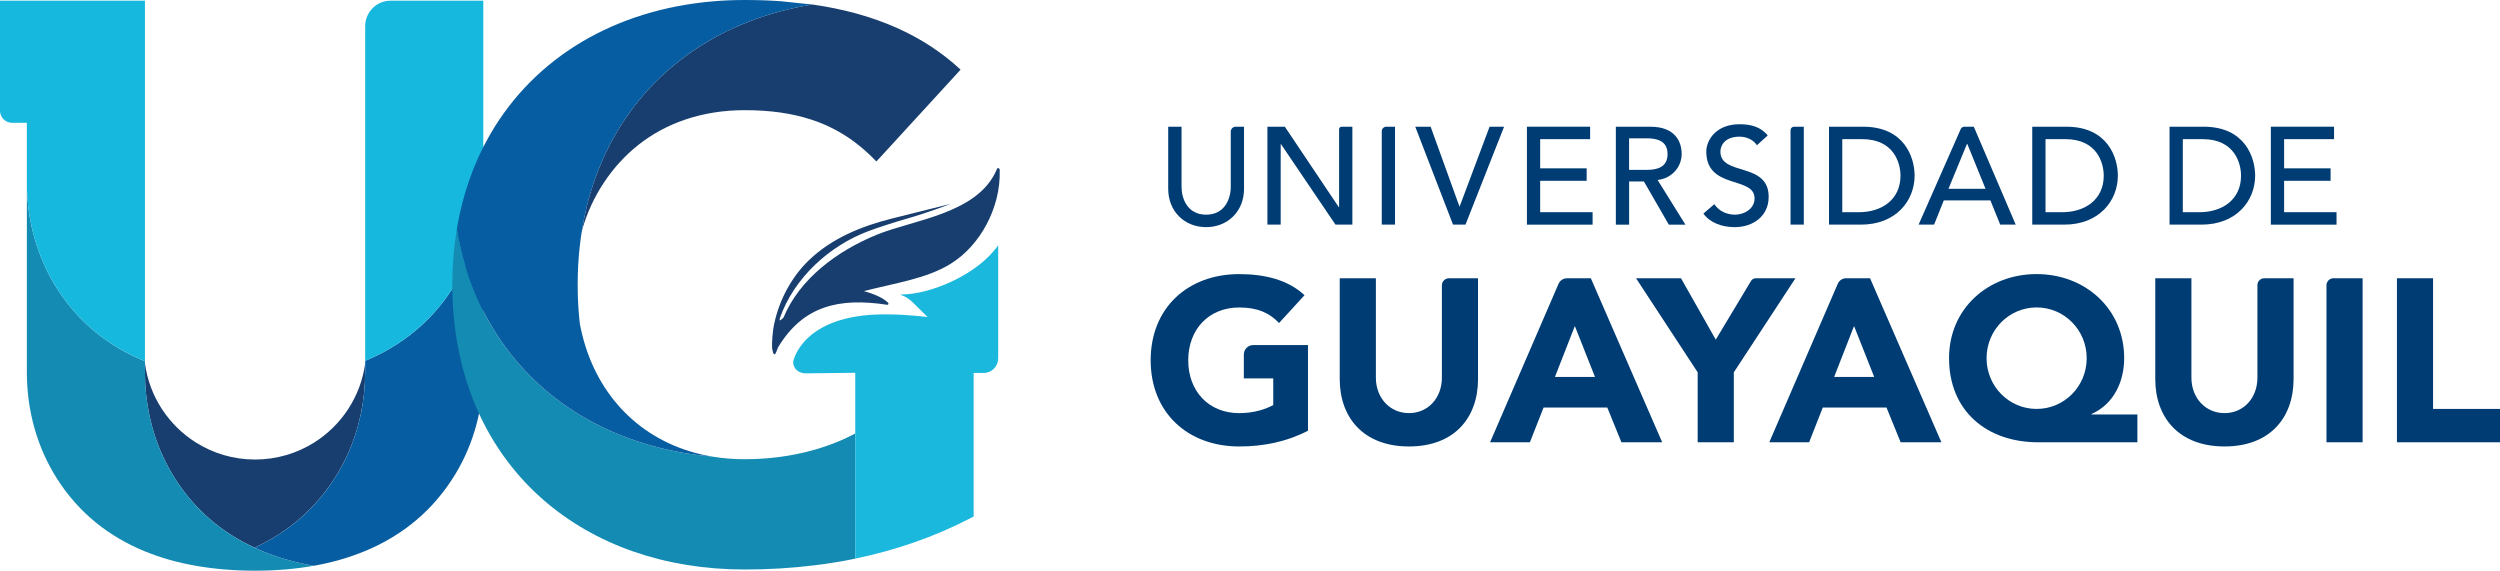
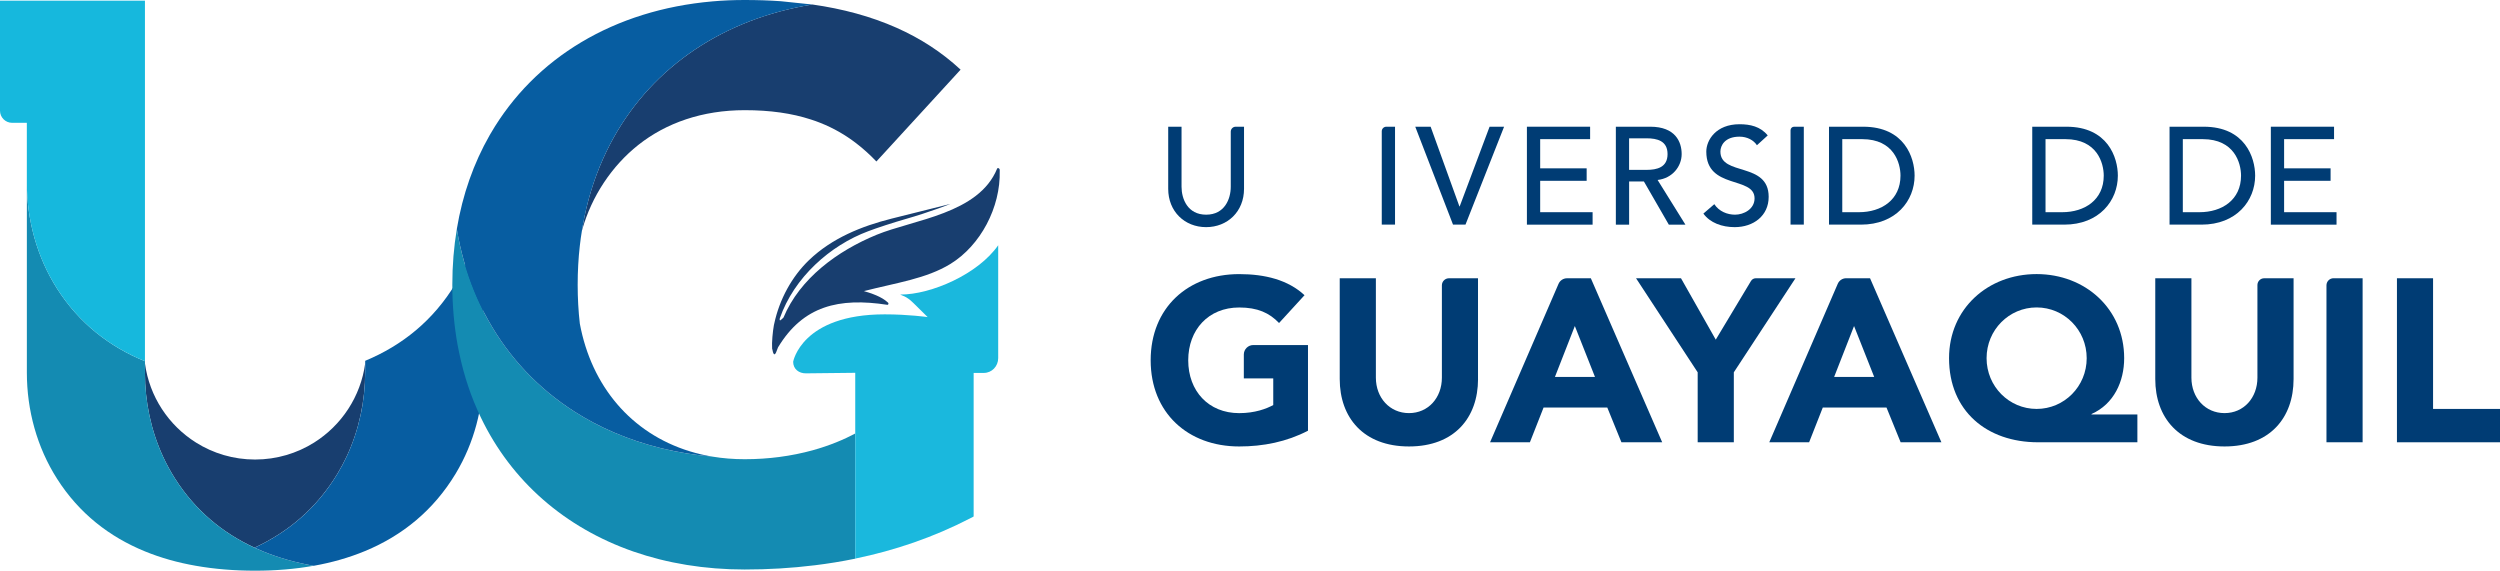
<svg xmlns="http://www.w3.org/2000/svg" id="Capa_2" viewBox="0 0 866.54 197.81">
  <defs>
    <style>.cls-1{fill:#075da1;}.cls-2{fill:#148bb2;}.cls-3{fill:#16b8dd;}.cls-4{fill:#1ab8dd;}.cls-5{fill:#003c74;}.cls-6{fill:#183e6f;}</style>
  </defs>
  <g id="Capa_1-2">
    <g>
      <g>
        <g>
          <path class="cls-5" d="M409.54,43.92v20.81c0,4.22,2.11,9.68,8.53,9.68s8.53-5.47,8.53-9.68v-19.1c0-.94,.76-1.71,1.71-1.71h2.89v21.53c0,7.86-5.71,13.28-13.14,13.28s-13.14-5.42-13.14-13.28v-21.53h4.6Z" />
-           <path class="cls-5" d="M439.31,43.92h6.04l18.7,27.9h.1v-27c0-.5,.4-.9,.9-.9h3.7v33.94h-5.85l-18.89-27.9h-.1v27.9h-4.6V43.92Z" />
          <path class="cls-5" d="M480.53,43.92h3.01v33.94h-4.6V45.51c0-.88,.71-1.59,1.59-1.59Z" />
          <path class="cls-5" d="M490.56,43.92h5.32l9.97,27.62h.1l10.36-27.62h5.03l-13.38,33.94h-4.32l-13.09-33.94Z" />
          <path class="cls-5" d="M529.25,43.92h21.91v4.31h-17.31v10.12h16.11v4.32h-16.11v10.88h18.17v4.32h-22.77V43.92Z" />
          <path class="cls-5" d="M787.11,43.92h21.91v4.31h-17.31v10.12h16.11v4.32h-16.11v10.88h18.17v4.32h-22.77V43.92Z" />
          <path class="cls-5" d="M560.07,43.92h11.94c8.68,0,10.88,5.23,10.88,9.49s-3.21,8.39-8.34,8.97l9.64,15.49h-5.75l-8.63-14.96h-5.13v14.96h-4.6V43.92Zm4.6,14.96h6.04c3.64,0,7.29-.86,7.29-5.47s-3.64-5.47-7.29-5.47h-6.04v10.93Z" />
          <path class="cls-5" d="M594.21,70.77c1.63,2.49,4.46,3.64,7.19,3.64,3.02,0,6.76-1.92,6.76-5.66,0-7.81-16.73-2.97-16.73-16.2,0-3.98,3.36-9.49,11.51-9.49,3.69,0,7.24,.77,9.78,3.88l-3.74,3.4c-1.15-1.77-3.4-2.97-6.04-2.97-5.08,0-6.62,3.07-6.62,5.18,0,8.58,16.73,3.45,16.73,15.68,0,6.57-5.27,10.5-11.79,10.5-4.36,0-8.53-1.49-10.84-4.7l3.79-3.26Z" />
          <path class="cls-5" d="M621.85,43.92h3.38v33.94h-4.6V45.14c0-.67,.55-1.22,1.22-1.22Z" />
          <path class="cls-5" d="M633.96,43.92h11.84c14.33,0,17.83,10.69,17.83,16.97,0,8.68-6.47,16.97-18.6,16.97h-11.07V43.92Zm4.6,29.63h5.8c7.77,0,14.38-4.27,14.38-12.66,0-4.32-2.25-12.66-13.28-12.66h-6.9v25.31Z" />
-           <path class="cls-5" d="M680.9,43.92h3.25l14.53,33.94h-5.37l-3.4-8.39h-16.16l-3.36,8.39h-5.37l14.59-33.1c.23-.51,.73-.84,1.29-.84Zm7.32,21.53l-6.33-15.58h-.1l-6.42,15.58h12.85Z" />
          <path class="cls-5" d="M704.41,43.92h11.84c14.33,0,17.83,10.69,17.83,16.97,0,8.68-6.47,16.97-18.6,16.97h-11.07V43.92Zm4.6,29.63h5.8c7.77,0,14.38-4.27,14.38-12.66,0-4.32-2.25-12.66-13.28-12.66h-6.9v25.31Z" />
          <path class="cls-5" d="M752,43.92h11.84c14.33,0,17.83,10.69,17.83,16.97,0,8.68-6.47,16.97-18.6,16.97h-11.07V43.92Zm4.6,29.63h5.8c7.77,0,14.38-4.27,14.38-12.66,0-4.32-2.25-12.66-13.28-12.66h-6.9v25.31Z" />
        </g>
        <g>
          <path class="cls-5" d="M453.37,149.29c-7.39,3.85-15.5,5.46-23.85,5.46-17.75,0-30.68-11.64-30.68-29.87s12.93-29.87,30.68-29.87c8.99,0,16.94,2.01,22.65,7.31l-8.83,9.64c-3.37-3.53-7.47-5.38-13.81-5.38-10.68,0-17.67,7.71-17.67,18.31s6.99,18.31,17.67,18.31c5.46,0,9.48-1.53,11.8-2.81v-9.23h-10.2v-8.28c0-1.81,1.47-3.28,3.28-3.28h18.96v29.71Z" />
          <path class="cls-5" d="M512.31,131.38c0,13.41-8.19,23.37-23.93,23.37s-24.01-9.96-24.01-23.37v-34.93h12.53v34.45c0,6.99,4.82,12.29,11.48,12.29s11.4-5.3,11.4-12.29v-32c0-1.35,1.1-2.45,2.45-2.45h10.07v34.93Z" />
          <path class="cls-5" d="M543.17,96.45h8.24l24.73,56.85h-14.13l-4.9-12.05h-22.08l-4.74,12.05h-13.81l23.73-54.91c.51-1.18,1.67-1.94,2.96-1.94Zm2.7,16.54l-6.91,17.67h13.89l-6.99-17.67Z" />
          <path class="cls-5" d="M588.44,129.05l-21.36-32.6h15.58l12.05,21.28,12.21-20.34c.35-.58,.98-.94,1.65-.94h13.76l-21.36,32.6v24.25h-12.53v-24.25Z" />
          <path class="cls-5" d="M639.92,96.45h8.27l24.73,56.85h-14.13l-4.9-12.05h-22.08l-4.74,12.05h-13.81l23.74-54.94c.5-1.16,1.65-1.92,2.92-1.92Zm2.73,16.54l-6.91,17.67h13.89l-6.99-17.67Z" />
          <path class="cls-5" d="M740.86,153.3h-34.45c-17.75,0-30.84-10.84-30.84-29.15,0-17.18,13.49-29.15,30.35-29.15s30.35,12.05,30.35,29.15c0,8.03-3.53,15.9-11.32,19.35v.16h15.9v9.64Zm-34.93-11.56c9.56,0,17.35-7.79,17.35-17.59s-7.79-17.59-17.35-17.59-17.35,7.79-17.35,17.59,7.79,17.59,17.35,17.59Z" />
          <path class="cls-5" d="M794.99,131.38c0,13.41-8.19,23.37-23.93,23.37s-24.01-9.96-24.01-23.37v-34.93h12.53v34.45c0,6.99,4.82,12.29,11.48,12.29s11.4-5.3,11.4-12.29v-32.1c0-1.3,1.05-2.35,2.35-2.35h10.18v34.93Z" />
          <path class="cls-5" d="M808.85,96.45h10.07v56.85h-12.53v-54.4c0-1.36,1.1-2.46,2.46-2.46Z" />
          <path class="cls-5" d="M830.81,96.45h12.53v45.29h23.21v11.56h-35.73v-56.85Z" />
        </g>
      </g>
      <g>
        <g>
          <path class="cls-6" d="M126.57,125.94v2.92c0,10.15-2.12,20.19-6.4,29.33-.95,2.03-2.01,4.02-3.17,5.95-7.19,11.94-17.08,20.3-28.78,25.69-11.05-5.09-20.47-12.84-27.5-23.86-1.59-2.49-3-5.08-4.23-7.75-4.17-9.06-6.25-19.01-6.25-29.06v-3.23c1.54,11.57,8.24,21.53,17.7,27.47,5.93,3.73,12.95,5.88,20.47,5.88s14.54-2.16,20.47-5.88c9.46-5.95,16.15-15.9,17.7-27.47Z" />
          <path class="cls-2" d="M108.76,196.1c-6.5,1.17-13.32,1.71-20.35,1.71s-14.01-.54-20.59-1.71h0c-6.17-1.08-12.05-2.72-17.57-4.98-12.33-5.04-22.82-13.16-30.46-25.15-6.99-10.96-10.48-23.8-10.48-36.81V63.25c0,13,3.49,25.84,10.48,36.81,7.65,11.99,18.13,20.11,30.46,25.15v3.97c0,10.05,2.08,19.99,6.25,29.06,1.23,2.67,2.64,5.26,4.23,7.75,7.03,11.02,16.45,18.76,27.5,23.86,.97,.45,1.96,.88,2.96,1.29,5.52,2.26,11.4,3.89,17.57,4.98Z" />
          <path class="cls-1" d="M167.52,62.94v65.92c0,12.4-3.17,24.66-9.57,35.29-7.72,12.82-18.54,21.5-31.37,26.83-5.59,2.32-11.56,4.01-17.82,5.13-6.17-1.08-12.05-2.72-17.57-4.98-1-.41-1.99-.84-2.96-1.29,11.7-5.39,21.6-13.75,28.78-25.69,1.17-1.94,2.22-3.92,3.17-5.95,4.27-9.14,6.4-19.19,6.4-29.33v-3.81c12.83-5.33,23.66-14.01,31.37-26.83,6.4-10.62,9.57-22.89,9.57-35.29Z" />
          <path class="cls-3" d="M50.24,.24V125.2c-12.33-5.04-22.82-13.16-30.46-25.15-6.99-10.96-10.48-23.8-10.48-36.81v-20.67H4.2c-2.32,0-4.2-1.88-4.2-4.2V.24H50.24Z" />
-           <path class="cls-3" d="M167.52,.24V62.94c0,12.4-3.17,24.66-9.57,35.29-7.72,12.82-18.54,21.5-31.37,26.83V9.06c0-4.87,3.95-8.82,8.82-8.82h32.12Z" />
        </g>
        <g>
          <path class="cls-6" d="M332.96,24.14l-14.39,15.7-2.5,2.72-9.55,10.42-2.75,2.99c-2.2-2.3-4.49-4.39-6.92-6.25-3.82-2.95-7.98-5.35-12.61-7.17-1.03-.41-2.08-.79-3.17-1.13-6.58-2.15-14.1-3.23-22.94-3.23-14.68,0-27.24,4.41-36.91,12.07-9.04,7.17-16.14,17.64-19.48,29.57,0-.01,0-.02-.02-.03,.09-.55,.19-1.1,.28-1.65,1.46-8.25,3.83-15.95,7.01-23.07,11.8-26.51,34.76-44.76,64.14-51.83,1.81-.44,3.66-.83,5.52-1.19,.97-.18,1.94-.34,2.91-.5,10.47,1.49,20.28,4.11,29.23,8.09,8.16,3.63,15.59,8.4,22.13,14.48Z" />
          <path class="cls-2" d="M296.45,150.27v43.37c-4.65,.96-9.35,1.72-14.09,2.3,0,0-.02,0-.03,0-7.97,.99-16.05,1.46-24.2,1.46-13.86,0-26.83-2.15-38.56-6.22-23.68-8.24-42.28-24.33-52.9-46.48-3.31-6.87-5.84-14.34-7.5-22.34-.22-.99-.42-1.99-.6-3-1.17-6.56-1.79-13.45-1.79-20.66,0-6.72,.53-13.16,1.56-19.31,1.27,7.67,3.32,14.87,6.06,21.57,.65,1.58,1.33,3.12,2.05,4.64,.86,1.87,1.8,3.69,2.82,5.46,7.24,12.99,17.4,23.66,29.81,31.59,4.32,2.76,8.92,5.2,13.76,7.27h0c10.34,4.43,21.79,7.29,34.08,8.35,3.58,.6,7.32,.9,11.21,.9,4.24,0,8.22-.28,11.91-.76,4.2-.55,8.04-1.35,11.52-2.3,6.13-1.69,11.12-3.84,14.89-5.86Z" />
          <path class="cls-4" d="M345.99,85.02v39.11c0,2.84-2.22,5.13-4.96,5.13h-3.55v49.76l-.55,.32c-.1,.05-.2,.1-.3,.14-.13,.08-.26,.14-.39,.2-12.69,6.55-26.03,11.1-39.8,13.94v-64.4l-17.05,.19c-2.46,.04-4.47-1.47-4.47-4.02,0,0,2.91-16.43,31.74-16.43,8.23,0,14.88,.95,14.88,.95,0,0-2.87-2.79-4.98-4.91-2.5-2.5-4.12-2.56-4.5-2.9,10.7,.03,26.98-7.09,33.93-17.09Z" />
          <path class="cls-1" d="M281.6,1.57c-.98,.15-1.95,.31-2.91,.5-1.87,.35-3.71,.75-5.52,1.19-29.4,7.06-52.35,25.31-64.15,51.82-3.18,7.12-5.55,14.82-7.01,23.07-.1,.55-.2,1.09-.28,1.64-.3,1.77-.55,3.56-.75,5.37-.5,4.37-.75,8.89-.75,13.53s.25,9.14,.75,13.51c.51,2.7,1.16,5.35,1.97,7.88,6.41,20.21,22.16,34.55,43.97,38.19-12.29-1.08-23.75-3.93-34.08-8.36-4.84-2.07-9.44-4.5-13.76-7.27-12.41-7.93-22.57-18.6-29.81-31.58-1.01-1.77-1.95-3.59-2.82-5.47-.73-1.52-1.41-3.06-2.05-4.64-2.73-6.71-4.79-13.91-6.06-21.58,2-11.99,5.88-22.87,11.36-32.46,.12-.2,.22-.4,.35-.6C185.39,19.94,212.96,3.45,246.93,.48c3.66-.33,7.39-.48,11.2-.48,4.29,0,8.5,.13,12.6,.43l10.87,1.14Z" />
          <path class="cls-6" d="M346.52,58.89c-.02-.58-.73-.87-.92-.4-6.38,15.63-28.9,17.61-41.78,22.9-13.56,5.58-26.59,15.12-32.26,28.69-.68,.62-1.5,1.65-1.28,.29,4.95-14.25,17.52-25.33,30.65-30.22,2.9-1.13,9.03-3.1,12.76-4.17,8.77-2.5,15.77-5.31,15.77-5.31,0,0-7.52,1.86-20.39,5.1-10.42,2.62-20.7,6.77-28.63,14.37-5.95,5.7-10.28,13.63-12.07,22.01-.06,.19-.08,.38-.13,.57-.39,2.15-.77,5.99-.61,8.11,0,0,0,.11,.02,.16,.01,.03,.03,.06,.05,.08,.58,3.51,1.48,.62,1.48,.62,0,0,.2-.49,.5-1.29,8.7-14.41,21.11-17.32,37.91-14.74,.31,.05,.5-.49,.25-.73-2.32-2.18-5.73-3.22-8.4-4.03,11.3-2.9,21.67-4.3,30-9.42,10.43-6.41,17.41-19.59,17.08-32.3,0-.1,0-.2,0-.29Z" />
        </g>
      </g>
    </g>
  </g>
</svg>